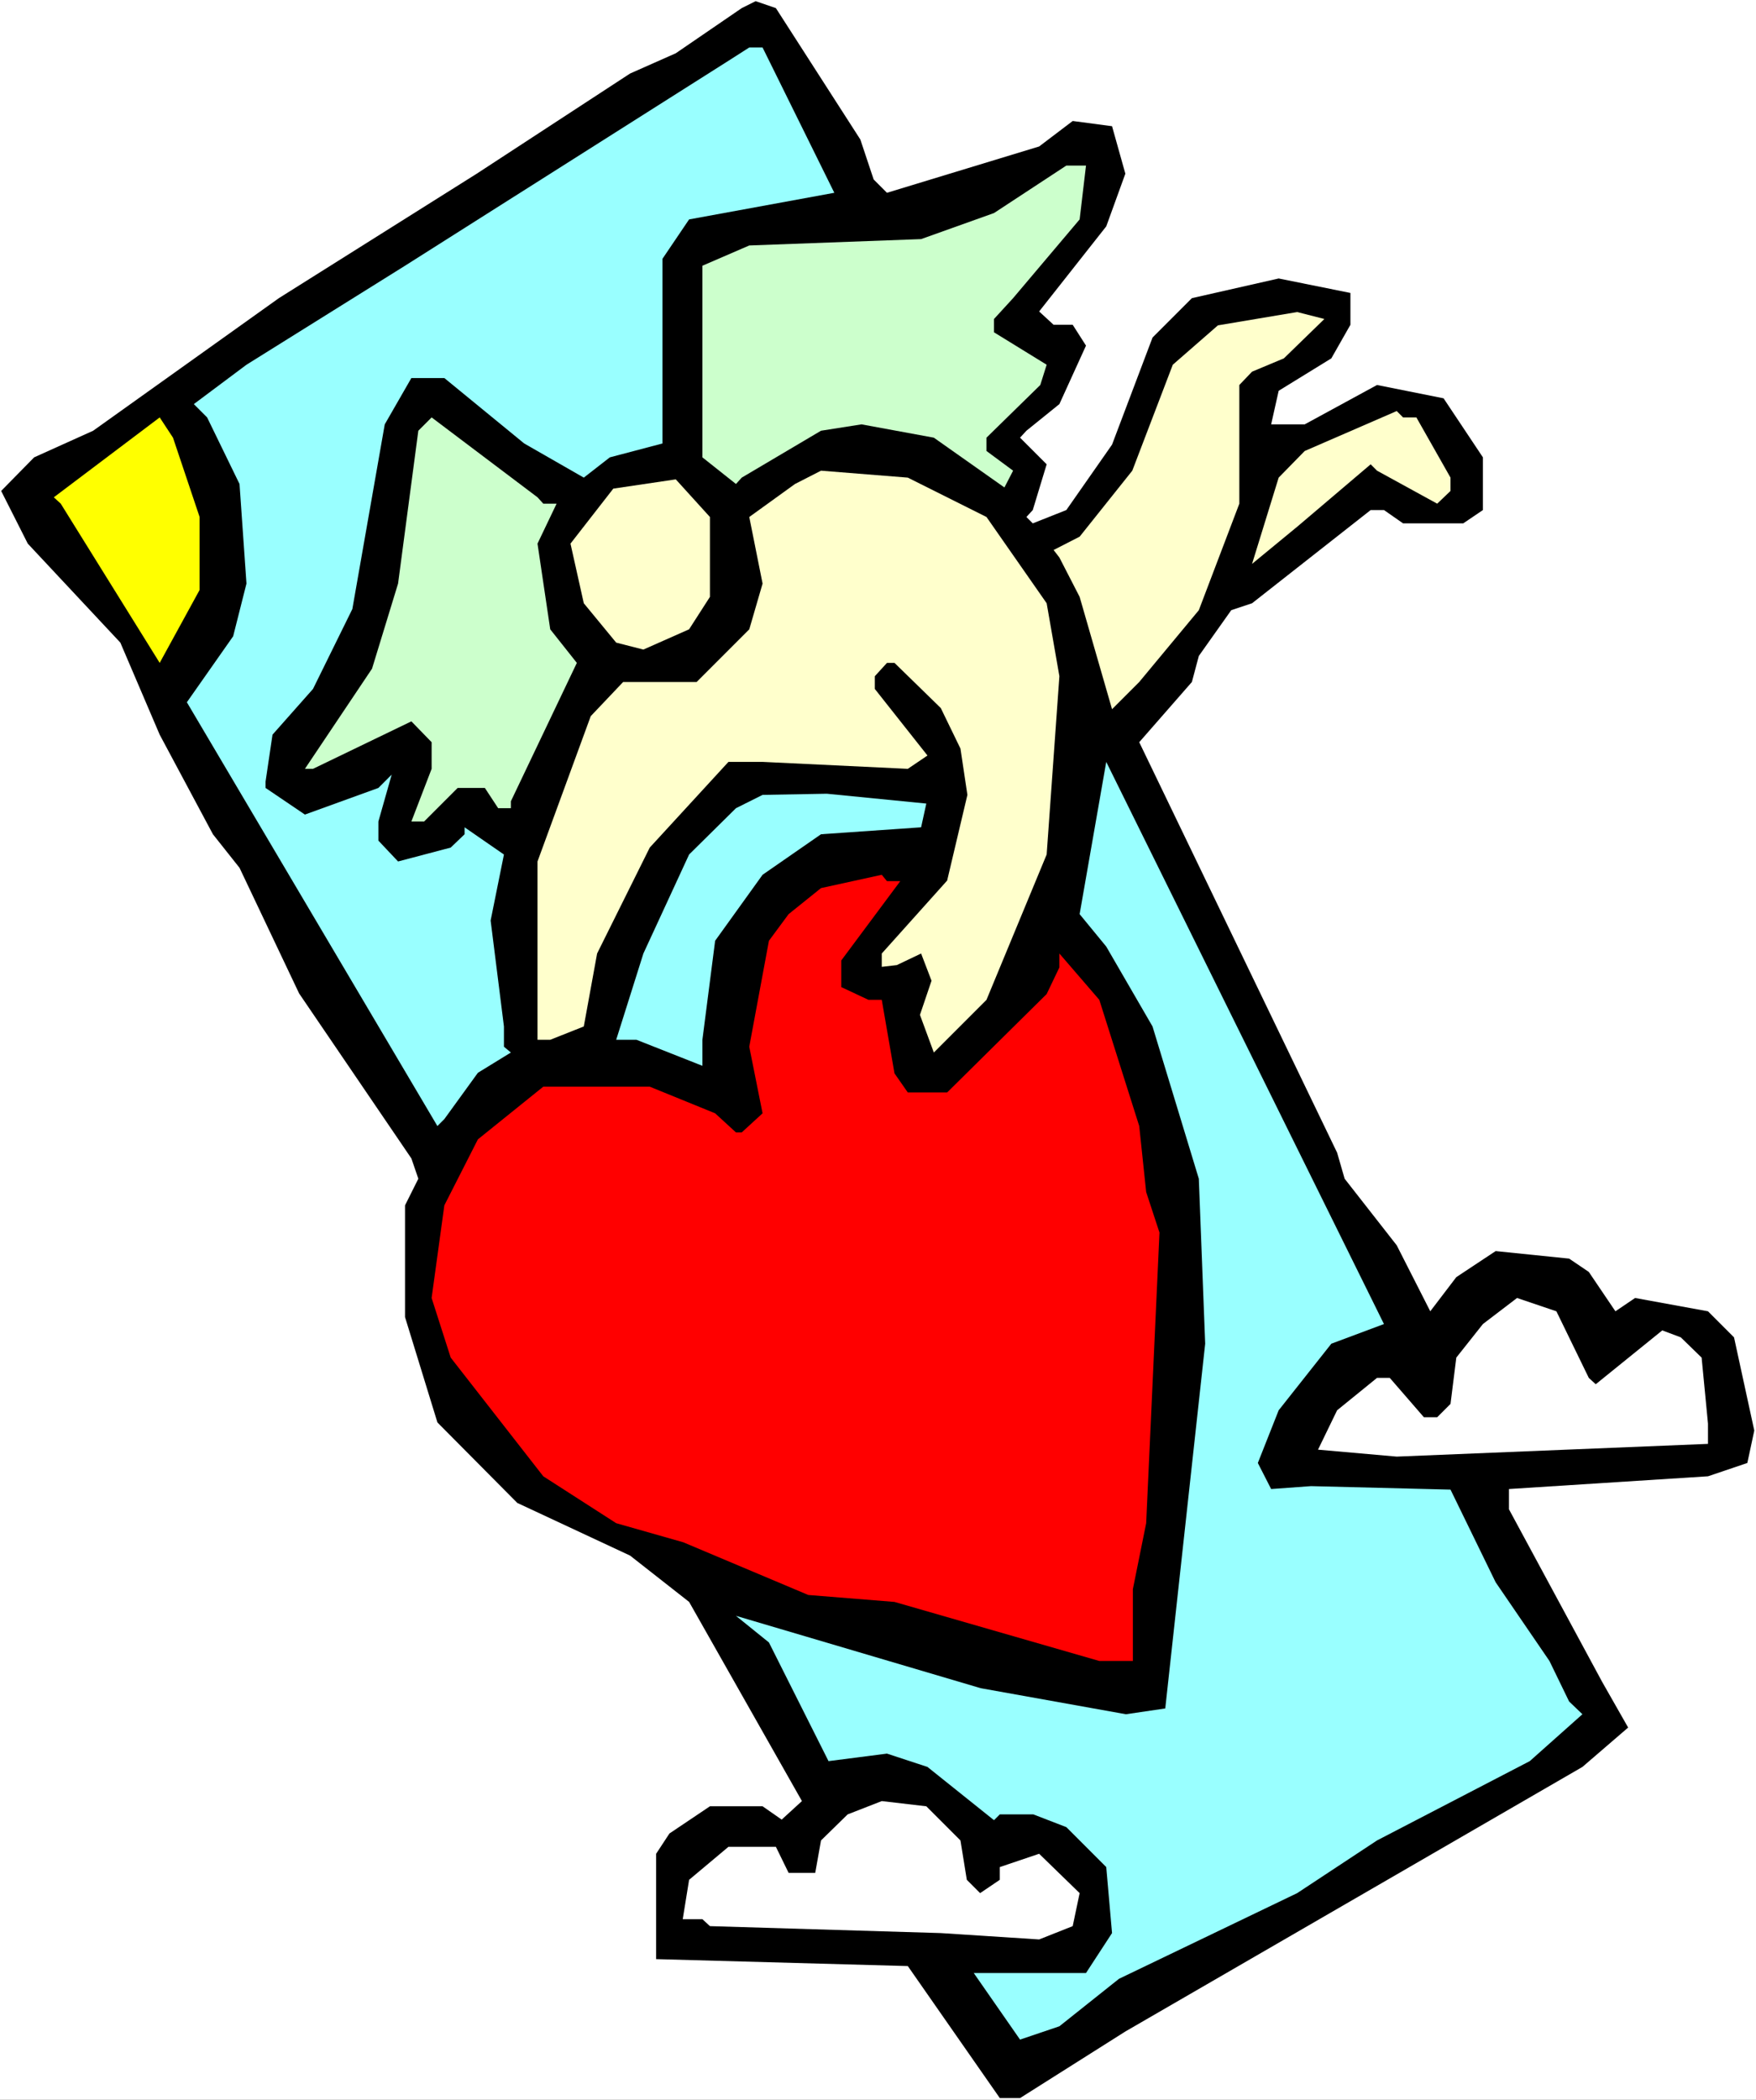
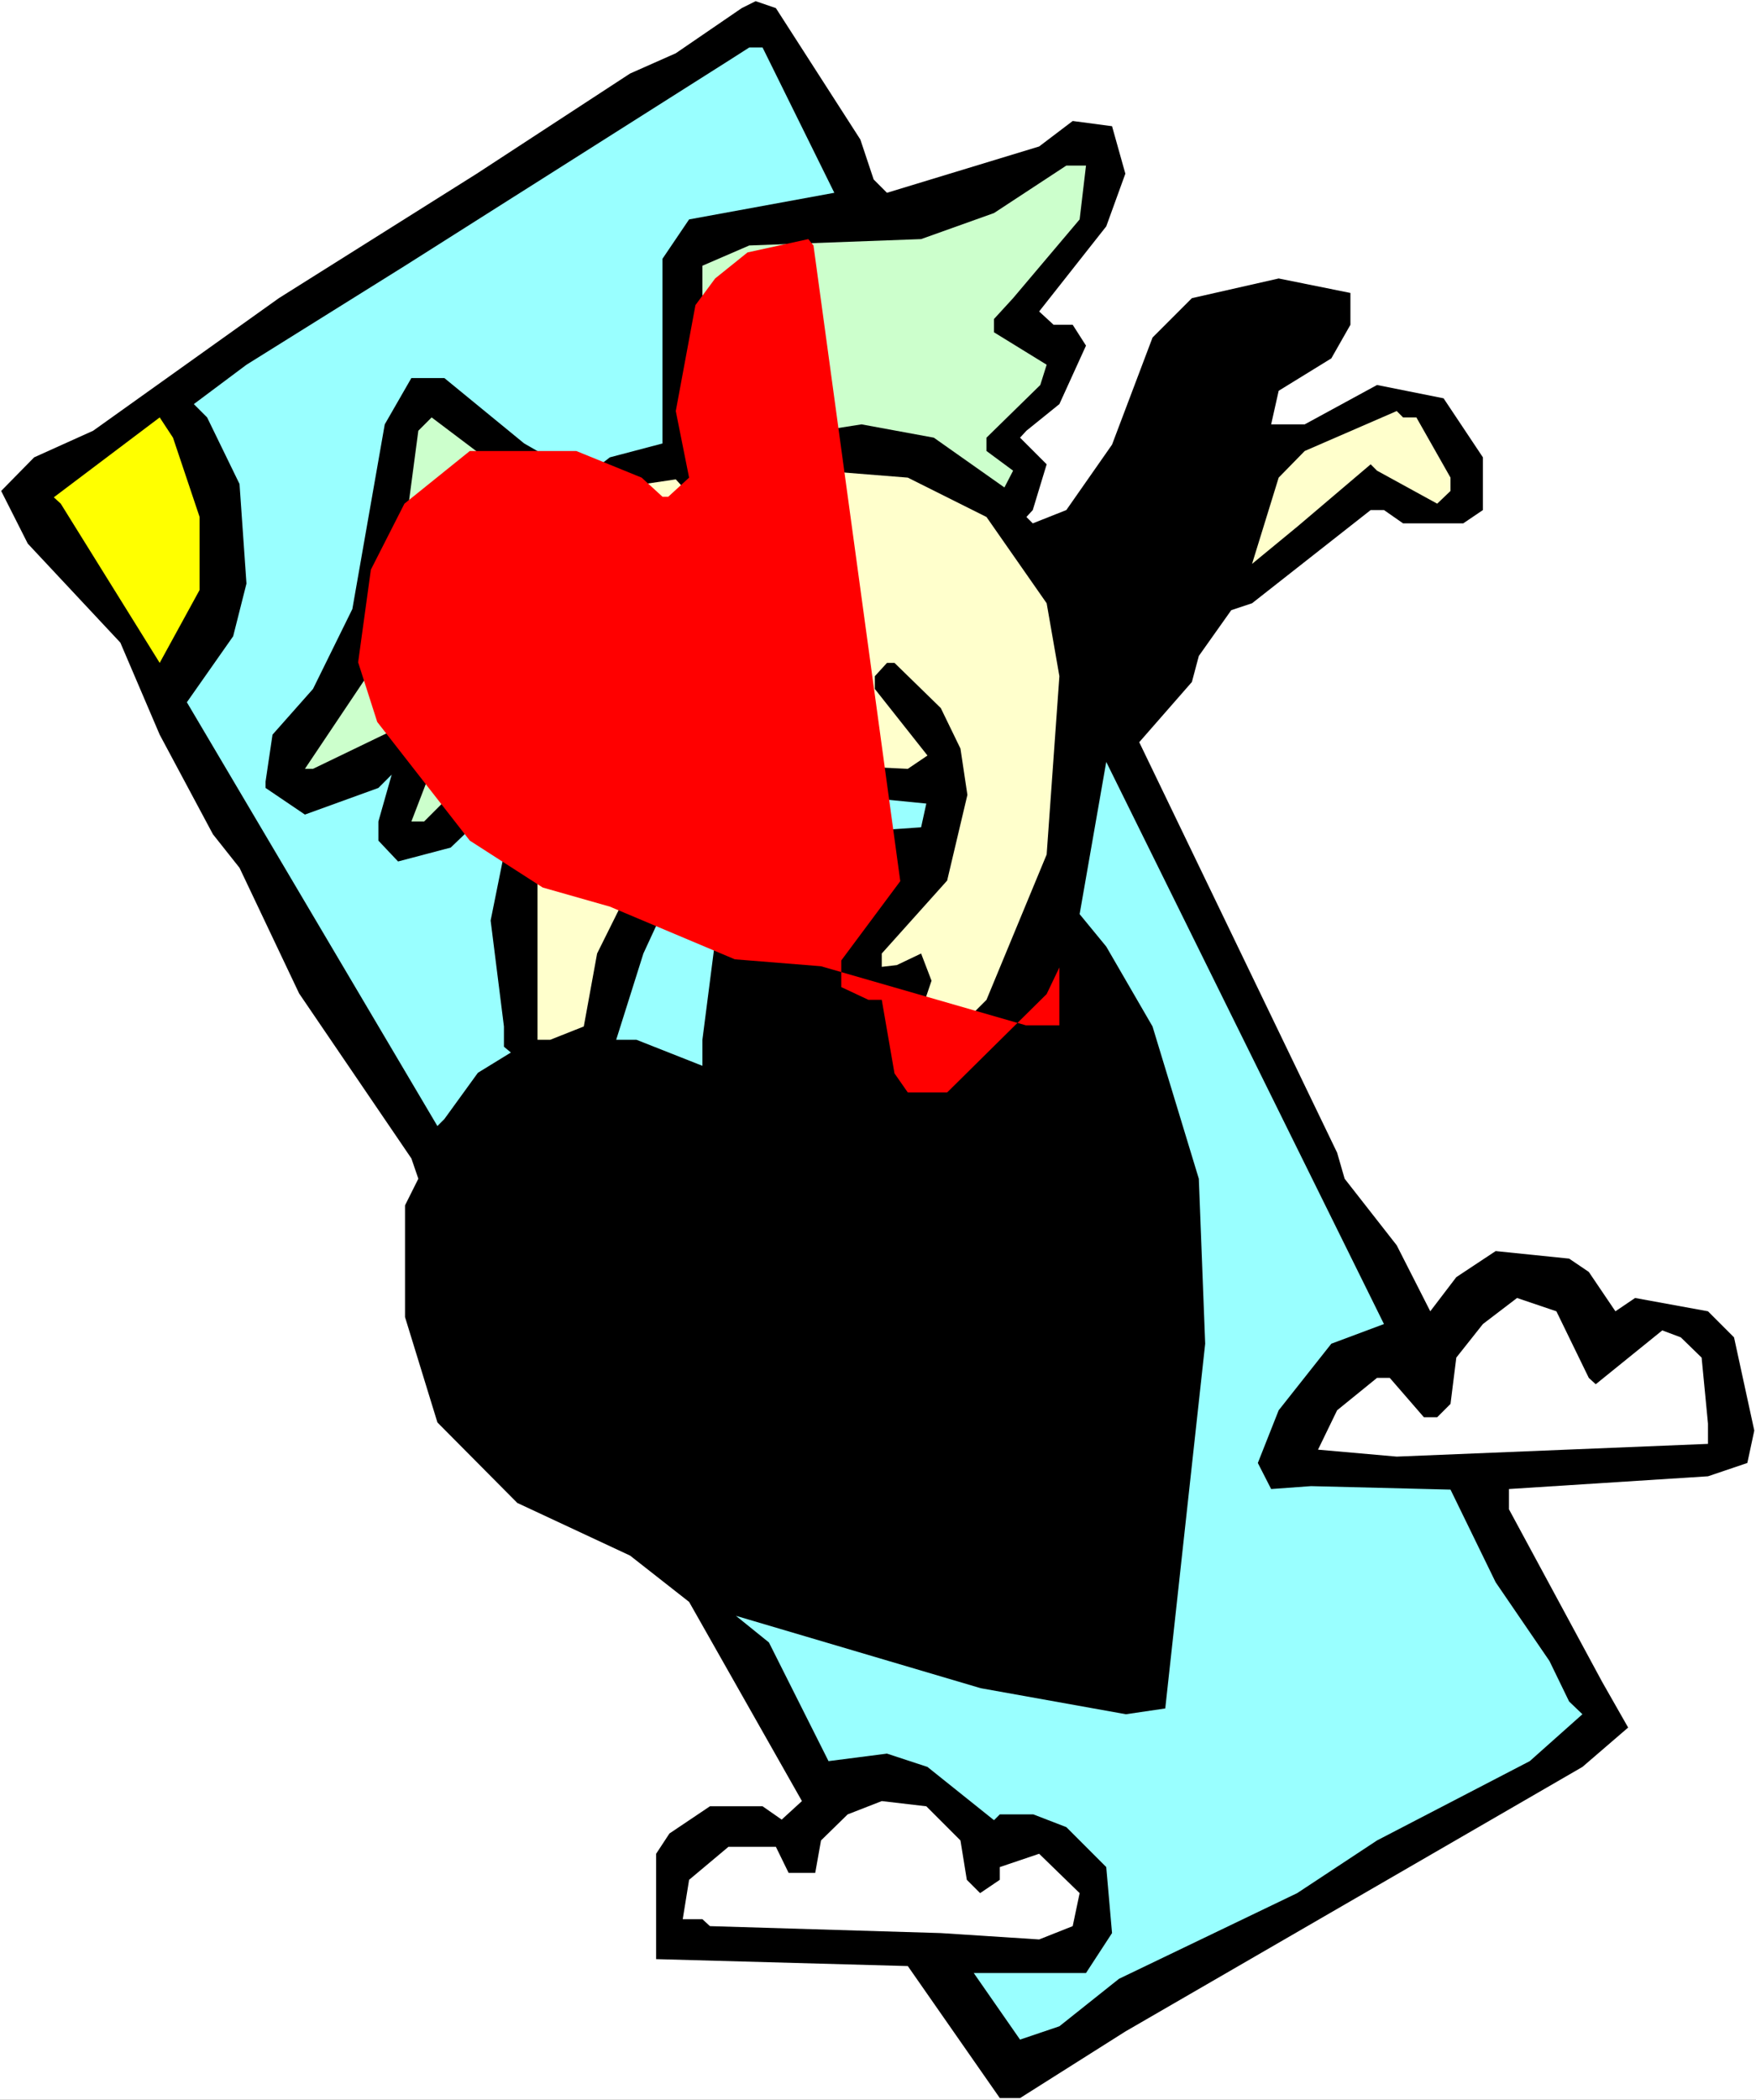
<svg xmlns="http://www.w3.org/2000/svg" xmlns:ns1="http://sodipodi.sourceforge.net/DTD/sodipodi-0.dtd" xmlns:ns2="http://www.inkscape.org/namespaces/inkscape" version="1.0" width="129.766mm" height="155.083mm" id="svg15" ns1:docname="Angel &amp; Heart 09.wmf">
  <rect width="100%" height="100%" fill="#333333" stroke="none" />
  <ns1:namedview id="namedview15" pagecolor="#ffffff" bordercolor="#000000" borderopacity="0.25" ns2:showpageshadow="2" ns2:pageopacity="0.0" ns2:pagecheckerboard="0" ns2:deskcolor="#d1d1d1" ns2:document-units="mm" />
  <defs id="defs1">
    <pattern id="WMFhbasepattern" patternUnits="userSpaceOnUse" width="6" height="6" x="0" y="0" />
  </defs>
  <path style="fill:#ffffff;fill-opacity:1;fill-rule:evenodd;stroke:none" d="M 0,586.139 H 490.455 V 0 H 0 Z" id="path1" />
  <path style="fill:#000000;fill-opacity:1;fill-rule:evenodd;stroke:none" d="m 240.299,38.947 3.717,11.151 3.717,3.717 42.501,-12.928 9.373,-7.111 10.989,1.454 3.717,13.252 -5.333,14.706 -18.746,23.756 4.04,3.717 h 5.333 l 3.717,5.818 -7.434,16.322 -9.211,7.434 -1.778,1.939 7.434,7.434 -3.878,12.767 -1.778,1.939 1.778,1.778 9.373,-3.717 12.766,-18.261 11.312,-29.897 10.989,-10.989 24.24,-5.495 20.038,4.04 v 8.888 l -5.333,9.373 -14.706,9.05 -2.101,9.373 h 9.373 l 20.2,-10.989 18.584,3.717 10.989,16.484 v 14.706 l -5.494,3.717 h -16.806 l -5.333,-3.717 h -3.717 l -33.128,26.018 -5.818,1.939 -9.05,12.767 -1.939,7.272 -14.706,16.807 55.267,114.577 2.101,7.272 14.544,18.584 9.373,18.423 7.272,-9.535 10.989,-7.272 20.523,2.101 5.494,3.717 7.434,10.989 5.494,-3.717 20.362,3.717 7.272,7.272 5.656,26.018 -1.939,9.05 -10.989,3.717 -55.59,3.555 v 5.656 l 26.018,48.158 7.272,12.767 -12.766,10.989 -127.664,73.853 -29.411,18.584 h -5.656 l -25.694,-36.846 -70.296,-1.939 v -29.412 l 3.717,-5.656 11.312,-7.595 h 14.706 l 5.333,3.717 5.656,-5.171 -31.512,-55.592 -16.483,-12.928 -31.512,-14.706 -22.301,-22.463 -9.05,-29.412 v -31.19 l 3.717,-7.434 -1.939,-5.656 L 83.547,277.313 66.902,242.245 59.469,232.872 44.602,205.076 33.613,179.381 7.757,151.746 0.323,137.04 9.534,127.667 26.018,120.234 77.891,83.226 133.158,48.481 175.982,20.524 l 12.766,-5.656 18.422,-12.605 3.878,-1.939 5.656,1.939 z" id="path2" />
  <path style="fill:#99ffff;fill-opacity:1;fill-rule:evenodd;stroke:none" d="m 233.027,53.814 -40.562,7.434 -7.434,10.989 v 51.552 l -14.706,3.878 -7.272,5.656 -16.645,-9.535 -22.301,-18.261 h -9.211 l -7.434,12.928 -9.05,51.552 -10.989,22.301 -11.312,12.767 -1.939,13.09 v 1.778 l 10.989,7.434 20.523,-7.434 3.717,-3.717 -3.717,13.09 v 5.333 l 5.494,5.818 14.706,-3.878 3.878,-3.717 v -1.939 l 10.989,7.595 -3.717,18.423 3.717,29.574 v 5.656 l 1.939,1.616 -9.211,5.656 -9.373,12.928 -1.939,1.939 -69.973,-118.294 12.928,-18.423 3.717,-14.706 -1.939,-27.796 -9.05,-18.584 -3.717,-3.717 14.706,-10.989 44.278,-27.634 90.334,-57.208 5.818,-3.717 h 3.717 z" id="path3" />
  <path style="fill:#ccffcc;fill-opacity:1;fill-rule:evenodd;stroke:none" d="m 301.545,61.248 -18.584,21.978 -5.333,5.818 v 3.717 l 14.706,9.05 -1.778,5.656 -15.029,14.706 v 3.717 l 7.434,5.495 -2.424,4.687 -19.715,-13.898 -20.2,-3.717 -11.312,1.778 -22.139,13.09 -1.616,1.778 -9.373,-7.434 V 74.176 l 13.09,-5.656 47.995,-1.778 20.362,-7.272 20.2,-13.252 h 5.494 z" id="path4" />
-   <path style="fill:#ffffcc;fill-opacity:1;fill-rule:evenodd;stroke:none" d="m 358.59,100.033 -8.888,3.717 -3.555,3.717 v 33.129 l -11.312,29.735 -16.645,20.039 -7.595,7.595 -9.05,-31.351 -5.656,-10.989 -1.616,-2.101 7.272,-3.717 14.706,-18.423 11.312,-29.574 12.605,-10.989 22.139,-3.717 7.595,1.939 z" id="path5" />
  <path style="fill:#ffffcc;fill-opacity:1;fill-rule:evenodd;stroke:none" d="m 395.596,116.517 9.534,16.807 v 3.717 l -3.717,3.555 -16.806,-9.211 -1.778,-1.778 -20.362,17.292 -12.766,10.504 7.434,-24.079 7.272,-7.434 25.694,-11.151 1.778,1.778 z" id="path6" />
  <path style="fill:#ffff00;fill-opacity:1;fill-rule:evenodd;stroke:none" d="m 55.752,144.313 v 20.362 L 44.602,185.037 16.968,140.596 l -1.939,-1.778 29.573,-22.301 3.717,5.656 z" id="path7" />
  <path style="fill:#ccffcc;fill-opacity:1;fill-rule:evenodd;stroke:none" d="m 151.742,140.596 h 3.717 l -5.333,11.151 3.555,23.917 7.434,9.373 -18.422,38.623 v 1.939 h -3.555 l -3.717,-5.656 h -7.595 l -9.373,9.373 h -3.555 l 5.656,-14.706 v -7.434 l -5.656,-5.818 -27.472,13.252 h -2.262 l 18.746,-27.958 7.272,-23.756 5.656,-42.664 3.717,-3.717 29.573,22.301 z" id="path8" />
  <path style="fill:#ffffcc;fill-opacity:1;fill-rule:evenodd;stroke:none" d="m 275.528,144.313 16.806,24.079 3.555,20.362 -3.555,49.774 -16.806,40.563 -14.706,14.706 -3.878,-10.504 3.232,-9.535 -2.909,-7.595 -6.787,3.232 -4.202,0.485 v -3.717 l 18.261,-20.362 5.656,-23.917 -1.939,-12.928 -5.494,-11.312 -12.928,-12.605 h -2.101 l -3.394,3.717 v 3.555 l 14.706,18.584 -5.494,3.717 -40.562,-1.939 h -9.534 l -21.978,23.917 -14.706,29.574 -3.717,20.362 -9.373,3.717 h -3.555 v -49.774 l 14.867,-40.563 9.05,-9.535 h 20.523 l 14.706,-14.706 3.717,-12.767 -3.717,-18.584 12.766,-9.211 7.272,-3.717 24.24,1.939 z" id="path9" />
  <path style="fill:#ffffcc;fill-opacity:1;fill-rule:evenodd;stroke:none" d="m 198.283,144.313 v 22.301 l -5.818,9.05 -12.766,5.656 -7.595,-1.939 -9.05,-10.989 -3.717,-16.645 11.958,-15.352 17.453,-2.586 z" id="path10" />
  <path style="fill:#99ffff;fill-opacity:1;fill-rule:evenodd;stroke:none" d="m 371.841,375.083 -14.706,18.584 -5.818,14.706 3.717,7.272 11.15,-0.808 38.946,0.97 12.605,25.857 15.029,21.978 5.494,11.312 3.717,3.555 -14.706,13.09 -42.662,22.14 -22.301,14.706 -49.773,23.917 -16.645,13.252 -10.989,3.717 -12.928,-18.584 h 31.35 l 7.272,-11.151 -1.616,-18.423 -11.15,-11.151 -9.211,-3.555 h -9.373 l -1.616,1.616 -18.584,-14.868 -11.312,-3.717 -16.322,2.101 -16.645,-33.129 -9.211,-7.434 68.357,20.201 40.562,7.272 10.989,-1.616 11.15,-101.811 -1.778,-46.057 -12.928,-42.502 -12.928,-22.301 -7.434,-9.05 7.434,-42.502 77.568,156.918 z" id="path11" />
  <path style="fill:#99ffff;fill-opacity:1;fill-rule:evenodd;stroke:none" d="m 258.721,224.307 -1.454,6.626 -27.957,1.939 -16.322,11.312 -13.251,18.423 -3.555,27.634 v 7.272 l -18.422,-7.272 h -5.656 l 7.595,-24.079 12.766,-27.634 13.09,-12.928 7.434,-3.717 17.938,-0.323 z" id="path12" />
-   <path style="fill:#ff0000;fill-opacity:1;fill-rule:evenodd;stroke:none" d="m 251.449,245.962 -16.483,22.14 v 7.434 l 7.595,3.555 h 3.717 l 3.555,20.524 3.717,5.333 h 10.989 l 27.795,-27.473 3.555,-7.434 v -3.878 l 11.15,12.928 11.15,35.23 1.939,18.423 3.717,11.312 -3.717,81.125 -3.717,18.423 v 20.039 h -9.373 l -57.206,-16.484 -24.078,-1.939 -34.906,-14.706 -18.746,-5.333 -20.362,-13.09 -25.856,-33.129 -5.333,-16.645 3.555,-25.857 9.373,-18.423 18.261,-14.706 h 29.734 l 18.261,7.434 5.818,5.333 h 1.616 l 5.818,-5.333 -3.717,-18.584 5.494,-29.574 5.494,-7.434 9.05,-7.272 16.968,-3.717 1.454,1.778 z" id="path13" />
+   <path style="fill:#ff0000;fill-opacity:1;fill-rule:evenodd;stroke:none" d="m 251.449,245.962 -16.483,22.14 v 7.434 l 7.595,3.555 h 3.717 l 3.555,20.524 3.717,5.333 h 10.989 l 27.795,-27.473 3.555,-7.434 v -3.878 v 20.039 h -9.373 l -57.206,-16.484 -24.078,-1.939 -34.906,-14.706 -18.746,-5.333 -20.362,-13.09 -25.856,-33.129 -5.333,-16.645 3.555,-25.857 9.373,-18.423 18.261,-14.706 h 29.734 l 18.261,7.434 5.818,5.333 h 1.616 l 5.818,-5.333 -3.717,-18.584 5.494,-29.574 5.494,-7.434 9.05,-7.272 16.968,-3.717 1.454,1.778 z" id="path13" />
  <path style="fill:#ffffff;fill-opacity:1;fill-rule:evenodd;stroke:none" d="m 443.753,384.618 1.939,1.778 18.584,-15.029 5.171,1.939 5.818,5.656 1.778,18.423 v 5.656 l -86.941,3.555 -21.978,-1.939 5.333,-10.989 11.15,-9.05 h 3.555 l 9.534,10.989 h 3.717 l 3.717,-3.717 1.616,-12.928 7.434,-9.373 9.534,-7.272 10.989,3.717 z" id="path14" />
  <path style="fill:#ffffff;fill-opacity:1;fill-rule:evenodd;stroke:none" d="m 268.256,513.74 1.778,10.989 3.717,3.717 5.494,-3.717 v -3.555 l 10.989,-3.717 11.312,10.989 -1.939,9.211 -9.373,3.717 -27.472,-1.778 -64.478,-1.939 -2.101,-1.939 h -5.494 l 1.778,-10.989 10.989,-9.211 h 13.251 l 3.555,7.272 h 7.434 l 1.616,-9.05 7.434,-7.272 9.534,-3.717 12.443,1.454 z" id="path15" />
</svg>